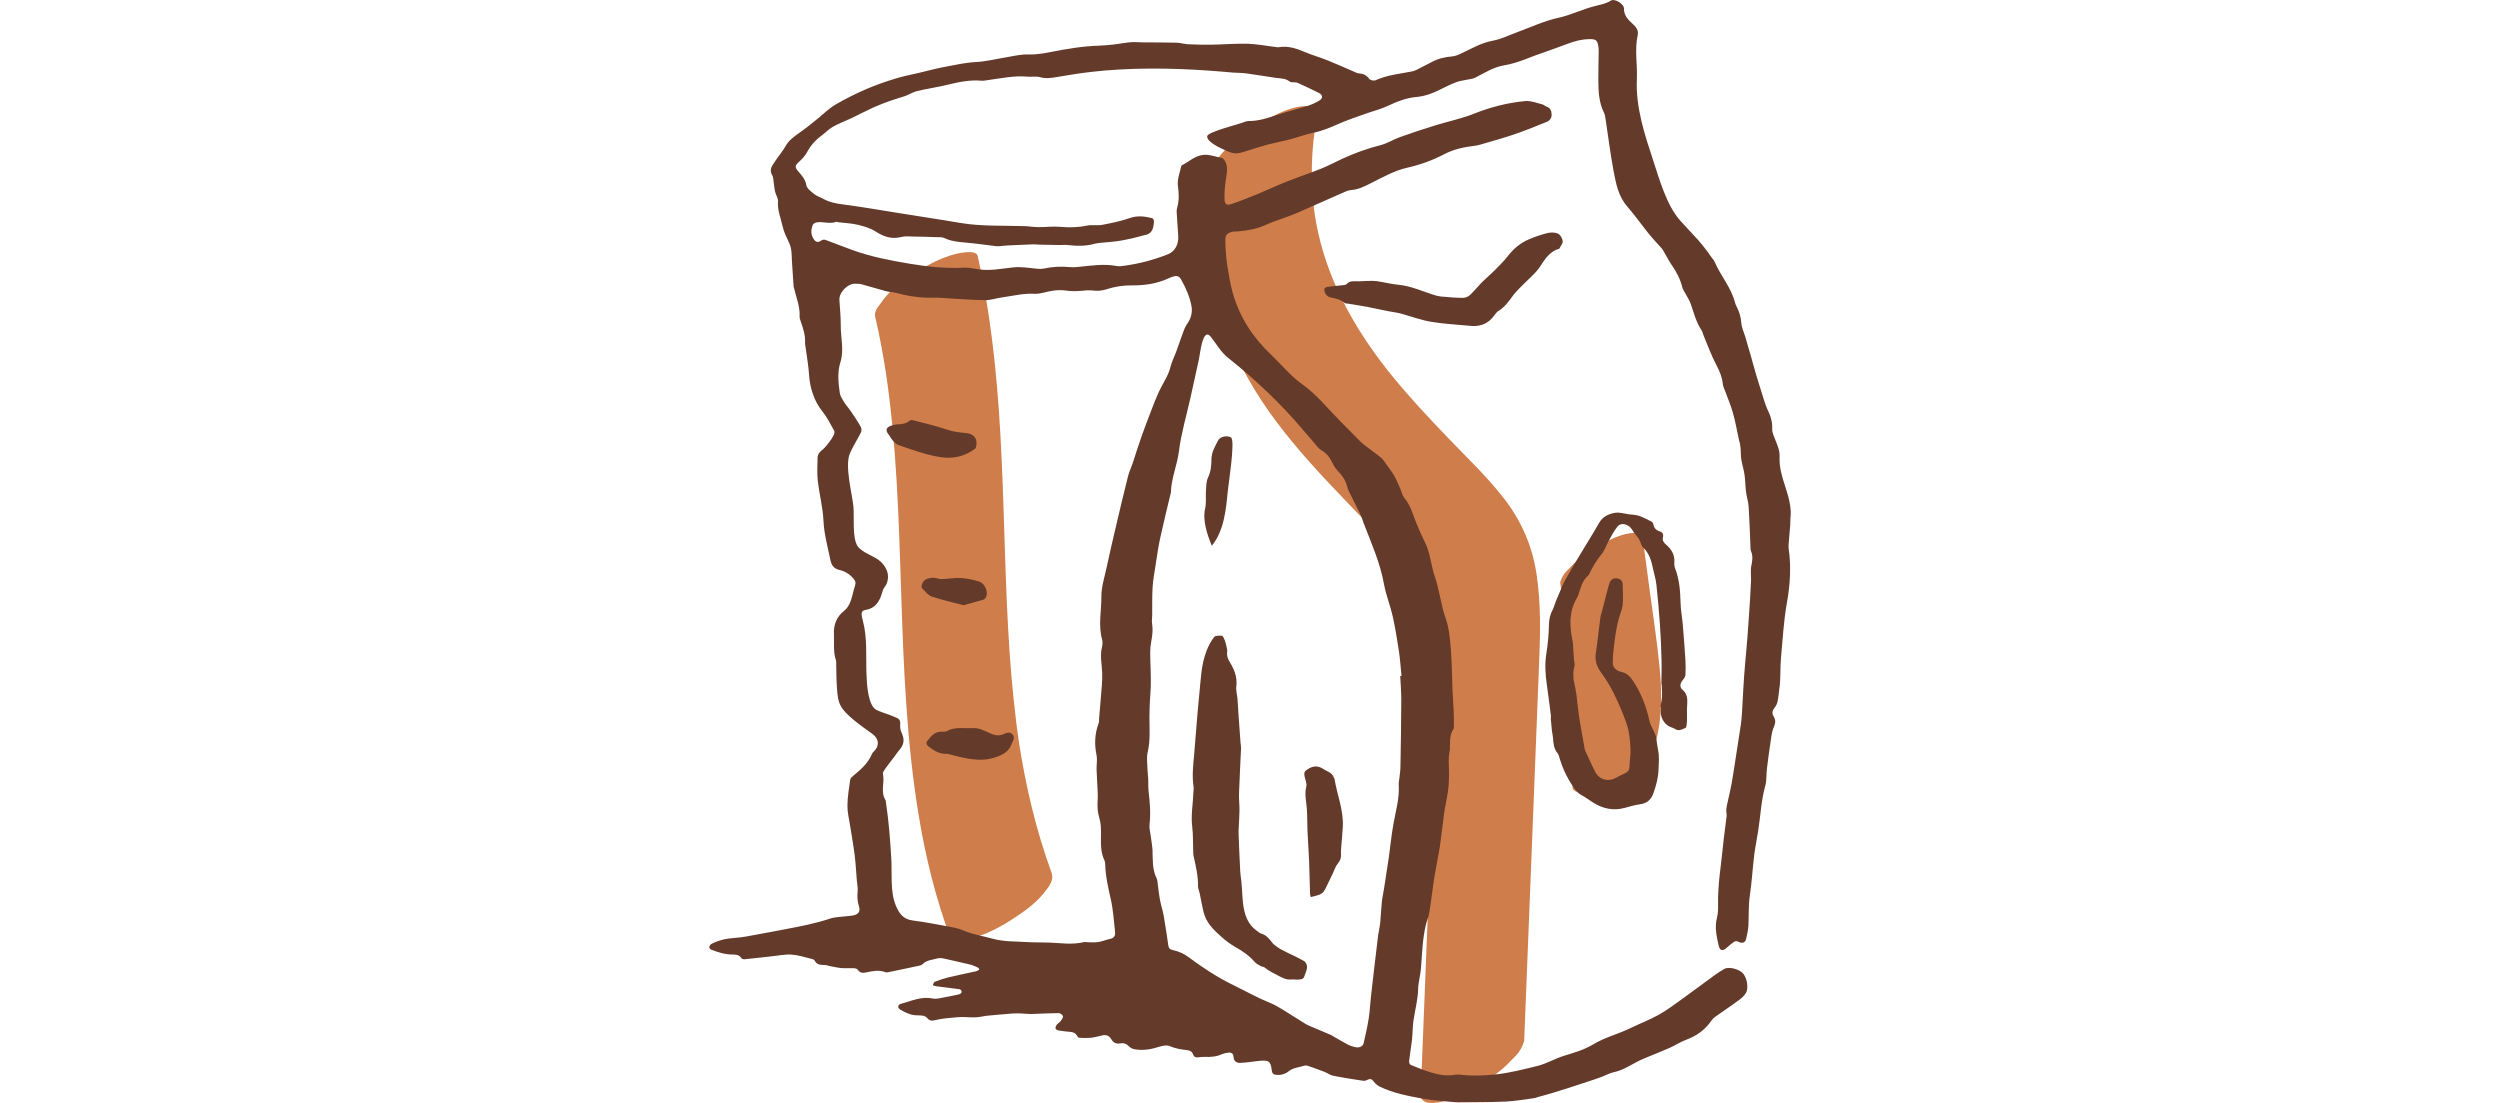
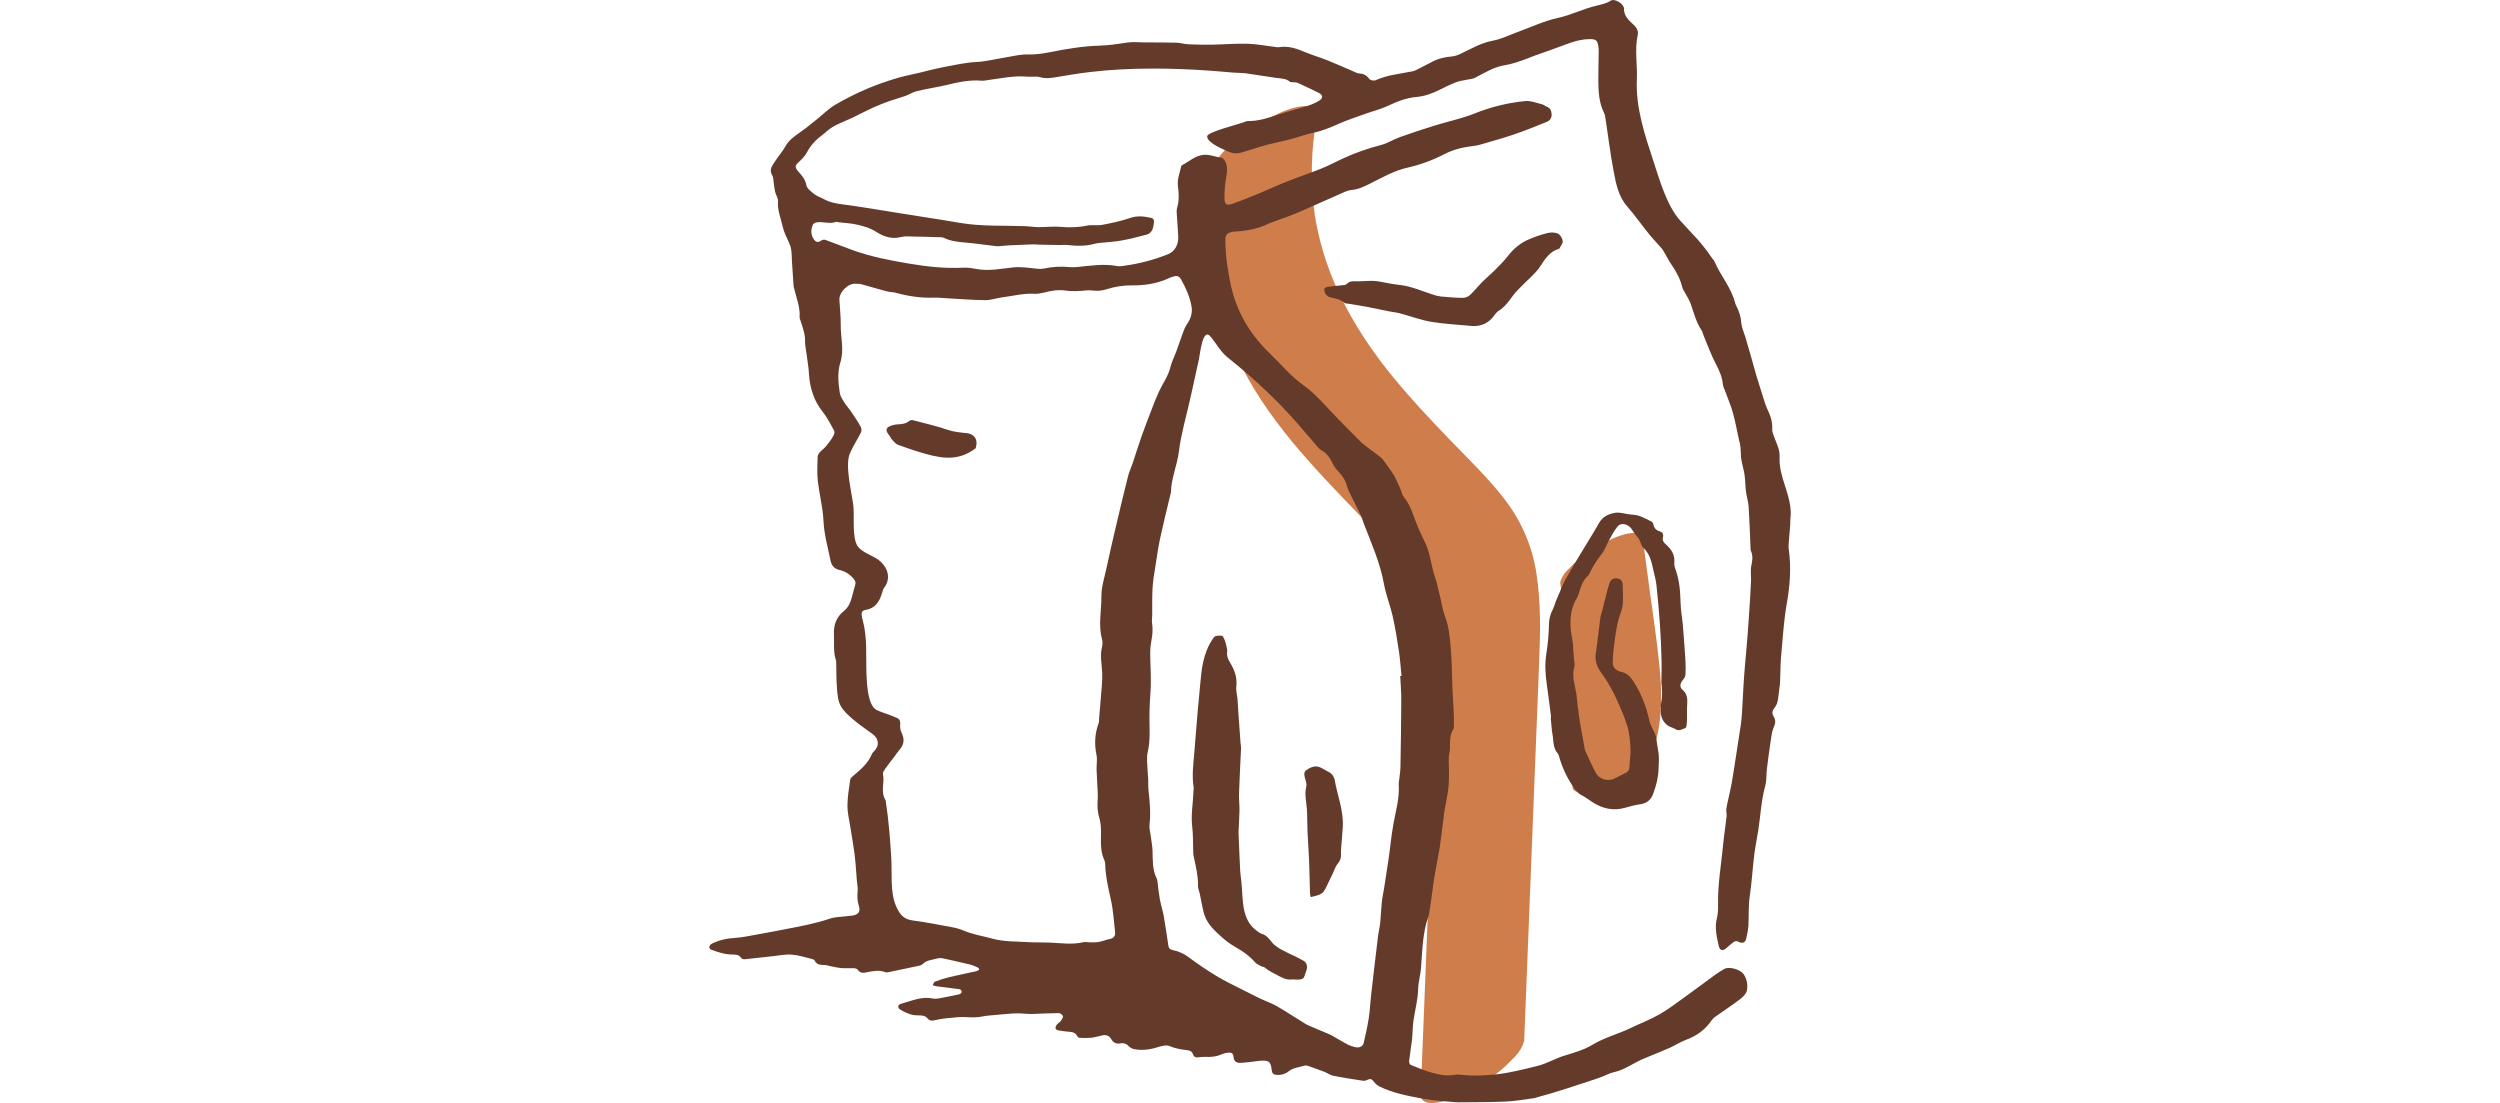
<svg xmlns="http://www.w3.org/2000/svg" id="Layer_1" version="1.1" viewBox="0 0 340 150">
  <defs>
    <style>
      .st0 {
        fill: #643a2b;
      }

      .st1 {
        fill: #cf7d4a;
      }
    </style>
  </defs>
-   <path class="st1" d="M119.113,43.437c.581,2.57,1.05,5.15,1.448,7.75l-.112-.724c1.499,9.983,1.785,20.088,2.111,30.163.326,10.207.734,20.435,2.427,30.53.918,5.506,2.264,10.952,4.191,16.193.265.337.683.51,1.111.449.632.092,1.264.02,1.866-.204,1.805-.449,3.732-1.428,5.282-2.427,1.601-1.03,3.304-2.182,4.497-3.681.612-.765,1.468-1.723,1.081-2.784-2.131-5.823-3.538-11.869-4.477-17.988l.112.724c-1.285-8.535-1.672-17.172-1.958-25.789-.286-8.678-.479-17.366-1.377-26.003-.52-4.986-1.254-9.963-2.356-14.857-.204-.908-2.702-.316-2.978-.255-1.805.449-3.732,1.428-5.282,2.427-1.601,1.04-3.304,2.182-4.497,3.691l-.806,1.111c-.408.53-.5,1.091-.286,1.672h0Z" />
  <path class="st1" d="M165.092,22.849c-1.876,9.667-.194,19.976,4.609,28.562,4.599,8.229,11.513,14.714,17.916,21.506,1.795,1.907,3.538,3.895,4.874,6.149,1.397,2.366,2.213,4.966,2.631,7.668l-.112-.724c.551,3.732.398,7.515.245,11.268l-.5,12.563-.979,24.871-.561,14.072c-.041,1.071.816,1.244,1.734,1.213,1.54-.051,3.447-.908,4.752-1.601,1.846-.969,3.681-2.101,5.201-3.549l1.193-1.213c.561-.571.969-1.285,1.193-2.06l1.02-25.758,1.02-25.88c.163-4.007.245-7.995-.377-11.971-.591-3.814-2.09-7.209-4.466-10.248-2.274-2.916-4.986-5.486-7.546-8.158-2.58-2.682-5.119-5.394-7.475-8.27-4.742-5.802-8.555-12.288-10.197-19.66-.214-.948-.387-1.907-.53-2.865l.112.724c-.683-4.599-.581-9.279.306-13.848.204-1.071-.999-1.244-1.734-1.213-1.54.051-3.447.908-4.752,1.601-1.846.969-3.681,2.101-5.201,3.549-.938.897-2.131,1.948-2.376,3.273h0Z" />
  <path class="st1" d="M212.183,79.188l1.499,11.125c.469,3.508,1.02,7.036.979,10.585,0,1.999-.265,3.987-.775,5.914-.235.857.867.989,1.387.979,1.234-.041,2.753-.724,3.804-1.275,1.479-.775,2.947-1.683,4.16-2.835.785-.744,1.611-1.54,1.907-2.61.938-3.426.897-6.995.54-10.503-.357-3.61-.918-7.209-1.397-10.799l-.846-6.312c.092-.367-.02-.622-.326-.744-.286-.255-.642-.337-1.05-.224-1.234.041-2.753.724-3.804,1.275-1.479.775-2.947,1.683-4.16,2.835l-.948.969c-.469.438-.795.999-.969,1.621h0Z" />
  <path class="st0" d="M133.094,131.642c-.316-.143-.622-.306-.948-.408s-.693-.163-1.04-.245c-.938-.214-1.876-.449-2.814-.642-.296-.061-.612-.061-.908.02-.653.194-1.377.204-1.907.755-.163.163-.459.214-.704.265-1.275.275-2.559.54-3.844.806-.163.031-.357.082-.5.031-.877-.347-1.744-.163-2.61.02-.459.102-.857.102-1.162-.357-.092-.133-.347-.204-.53-.214-.54-.02-1.081.031-1.621-.01s-1.061-.163-1.591-.265c-.235-.041-.459-.143-.693-.153-.571-.02-1.132.02-1.438-.622-.061-.122-.275-.184-.438-.224-.887-.214-1.774-.51-2.682-.571-.877-.061-1.774.133-2.672.224-1.244.133-2.488.286-3.732.408-.143.01-.377-.051-.449-.163-.286-.449-.714-.479-1.162-.479-1.03,0-1.999-.306-2.947-.673-.112-.041-.255-.224-.245-.326.031-.173.122-.326.265-.428,1.01-.53,2.08-.765,3.222-.836,1.02-.061,2.039-.286,3.059-.469,1.285-.224,2.57-.479,3.855-.724,2.009-.387,4.018-.755,5.976-1.417.673-.235,1.438-.235,2.162-.326.337-.041.683-.051,1.01-.112.775-.153,1.04-.561.795-1.315-.214-.653-.224-1.285-.163-1.958.051-.5-.071-1.01-.112-1.519-.092-1.152-.153-2.305-.296-3.447-.163-1.326-.408-2.641-.612-3.956-.143-.918-.377-1.835-.367-2.753.01-1.183.214-2.356.377-3.528.02-.184.235-.377.398-.51,1.02-.846,2.019-1.693,2.549-2.967.071-.153.184-.286.306-.398.734-.714.663-1.672-.184-2.305-.887-.663-1.815-1.275-2.651-1.988-.642-.551-1.326-1.142-1.713-1.866-.367-.663-.438-1.53-.5-2.315-.102-1.203-.082-2.407-.112-3.61.01-.071,0-.133-.01-.204-.428-1.193-.235-2.447-.296-3.671s.367-2.315,1.346-3.09c.693-.551.938-1.305,1.152-2.09.122-.459.214-.928.367-1.366.112-.326.092-.571-.122-.846-.5-.663-1.213-1.122-2.019-1.295-.734-.163-1.061-.653-1.193-1.295-.367-1.805-.877-3.569-.959-5.445-.082-1.785-.561-3.538-.765-5.323-.122-1.071-.051-2.162-.031-3.243.01-.5.377-.795.734-1.101s.622-.683.908-1.05c.214-.286.408-.581.561-.897.082-.173.122-.438.051-.581-.5-.887-.948-1.815-1.581-2.6-.581-.714-1.02-1.53-1.315-2.396-.296-.846-.469-1.734-.52-2.631-.071-1.142-.275-2.274-.428-3.416-.041-.337-.122-.673-.112-1.01.041-1.03-.306-1.968-.622-2.916-.051-.163-.133-.326-.122-.489.092-1.397-.469-2.661-.765-3.977-.02-.061-.041-.133-.051-.194-.082-1.132-.153-2.254-.224-3.385-.051-.836.01-1.683-.367-2.488-.357-.765-.744-1.54-.918-2.345-.235-1.101-.714-2.152-.612-3.334.041-.418-.286-.857-.387-1.295-.102-.398-.122-.826-.194-1.234-.061-.347-.031-.755-.204-1.03-.489-.785.031-1.336.387-1.897.438-.704,1.02-1.326,1.417-2.05.449-.816,1.152-1.305,1.876-1.815.816-.571,1.591-1.203,2.366-1.825.836-.663,1.591-1.448,2.498-1.988,1.377-.806,2.794-1.519,4.262-2.152,1.305-.551,2.651-1.03,4.007-1.438,1.02-.316,2.08-.51,3.11-.755,1.183-.286,2.366-.602,3.569-.826,1.397-.265,2.804-.581,4.211-.653s2.774-.428,4.16-.653c.979-.163,1.927-.408,2.957-.377.989.031,1.999-.122,2.978-.316,2.233-.449,4.477-.816,6.751-.887,1.295-.041,2.559-.235,3.834-.428.714-.102,1.448-.01,2.182-.01,1.479.01,2.947,0,4.426.041.54.02,1.071.194,1.611.214,1.081.051,2.172.071,3.263.051,1.591-.02,3.192-.173,4.782-.122,1.285.041,2.559.296,3.844.449.133.031.275.041.408.02,1.305-.224,2.468.204,3.63.693.979.408,2.009.704,2.998,1.101,1.224.489,2.437,1.04,3.651,1.56.184.082.377.194.571.204.612.031,1.081.235,1.458.765.133.184.632.275.846.173,1.601-.724,3.334-.877,5.027-1.213.214-.051.418-.133.612-.235.683-.337,1.366-.693,2.039-1.05.857-.459,1.764-.663,2.733-.744.418-.031.846-.214,1.234-.398,1.407-.663,2.733-1.458,4.313-1.744,1.132-.204,2.213-.755,3.304-1.152,1.856-.673,3.661-1.54,5.568-1.948,1.774-.387,3.365-1.213,5.109-1.632.683-.173,1.387-.286,2.039-.704.53-.357,1.815.438,1.805,1.071-.01.918.53,1.499,1.152,2.05.479.418.867.908.714,1.581-.438,1.988-.02,3.997-.112,5.996-.173,3.793,1.05,7.475,2.223,11.033.846,2.58,1.835,6.108,3.651,8.148.785.887,1.621,1.734,2.417,2.621.438.489.846,1.01,1.244,1.53.224.296.428.612.642.908.133.194.316.367.408.581.806,1.897,2.243,3.487,2.763,5.527.051.184.112.357.204.52.377.704.602,1.479.653,2.274.051.622.347,1.224.53,1.835.275.928.54,1.846.806,2.774.255.887.489,1.785.755,2.672.316,1.05.642,2.101.979,3.141.122.438.286.867.469,1.285.418.846.714,1.713.663,2.682-.02.296.082.602.184.887.224.632.52,1.244.704,1.886.102.398.143.795.112,1.203-.031,1.264.306,2.417.693,3.62.479,1.509,1.01,3.069.775,4.721-.031.214.01.438-.01.663-.061.857-.143,1.723-.214,2.58-.031.255-.031.51,0,.755.357,2.478.184,4.966-.255,7.403-.438,2.468-.561,4.946-.795,7.424-.133,1.417-.01,2.876-.235,4.303-.082.551-.112,1.111-.235,1.652-.071.306-.214.602-.418.846-.306.387-.367.765-.112,1.173.306.489.265.897.02,1.458-.306.693-.357,1.509-.479,2.284-.173,1.142-.326,2.284-.459,3.426-.092.755-.02,1.55-.224,2.274-.551,1.978-.632,4.018-.948,6.037-.173,1.122-.408,2.233-.551,3.365-.224,1.856-.326,3.722-.602,5.568-.194,1.336-.122,2.661-.184,3.987-.031.622-.173,1.244-.316,1.856-.122.54-.571.653-1.05.377-.184-.092-.387-.092-.571,0-.357.255-.704.53-1.03.836-.54.479-.918.398-1.081-.306-.275-1.234-.571-2.468-.235-3.763.153-.591.163-1.244.153-1.866-.051-2.712.428-5.374.683-8.046.122-1.315.337-2.621.479-3.926.031-.316-.082-.642-.041-.959.061-.5.194-.989.296-1.489.153-.704.326-1.407.449-2.121.194-1.081.347-2.172.52-3.263.245-1.54.489-3.08.714-4.63.082-.53.112-1.071.153-1.611.071-1.224.133-2.437.204-3.661.061-1.01.133-2.019.224-3.029.102-1.244.235-2.498.326-3.753.133-1.693.235-3.375.347-5.068.051-.846.092-1.693.133-2.539.01-.204-.02-.408-.02-.612.01-.418-.041-.857.041-1.254.153-.714.275-1.397-.041-2.09-.041-.092-.051-.194-.051-.296-.082-1.897-.133-3.783-.255-5.68-.041-.704-.275-1.397-.367-2.101-.092-.755-.082-1.519-.194-2.274-.102-.704-.326-1.387-.438-2.09-.082-.459-.051-.938-.092-1.417-.02-.286-.071-.561-.112-.846-.01-.082-.071-.153-.082-.235-.275-1.264-.5-2.549-.846-3.804-.286-1.04-.724-2.029-1.091-3.049-.102-.286-.255-.561-.286-.857-.092-.989-.469-1.846-.928-2.723-.663-1.254-1.142-2.61-1.693-3.916-.102-.235-.133-.51-.275-.714-.734-1.091-1.04-2.345-1.468-3.569-.214-.612-.602-1.162-.908-1.744-.092-.143-.163-.296-.224-.449-.265-1.142-.795-2.162-1.458-3.12-.398-.571-.704-1.193-1.061-1.795-.092-.163-.194-.326-.306-.469-.561-.642-1.152-1.244-1.693-1.907-1.01-1.254-1.937-2.57-2.988-3.783-1.224-1.397-1.53-3.11-1.856-4.803-.438-2.315-.724-4.66-1.081-6.995-.051-.337-.092-.693-.245-.989-.683-1.387-.744-2.886-.755-4.375-.01-1.305.041-2.61.051-3.916.01-.224-.01-.438-.041-.663-.143-.908-.347-1.04-1.254-1.02-1.04.01-2.009.275-2.967.642-1.519.581-3.059,1.101-4.589,1.652-.347.122-.693.286-1.04.408-.969.357-1.927.693-2.967.857-1.438.235-2.682,1.04-3.967,1.693-.316.163-.714.173-1.071.255-.51.112-1.04.173-1.519.357-.744.286-1.458.642-2.172.999-1.01.51-2.05.897-3.192.999-1.387.122-2.651.622-3.906,1.213-.938.449-1.978.693-2.967,1.05-1.254.449-2.539.867-3.753,1.407-1.101.489-2.203.959-3.396,1.193-1.061.214-2.08.612-3.131.887-.999.265-2.009.449-3.008.704-.867.224-1.713.51-2.57.775-1.581.489-1.876.653-3.161.071-.571-.255-2.692-1.152-2.57-1.978.082-.561,4.16-1.591,4.772-1.815.275-.102.551-.235.826-.235,1.387.01,2.672-.408,3.956-.846,1.346-.459,2.743-.785,4.099-1.213.53-.173,1.05-.408,1.53-.683.591-.347.581-.785-.02-1.091-.948-.479-1.917-.928-2.886-1.366-.163-.071-.367-.051-.551-.071-.163-.02-.377.01-.489-.082-.54-.449-1.193-.428-1.825-.51-1.356-.184-2.702-.428-4.058-.612-.602-.082-1.213-.071-1.825-.112-.418-.031-.836-.082-1.254-.112-.653-.051-1.315-.112-1.968-.153-5.241-.377-10.982-.438-16.213.184-1.499.173-2.988.418-4.477.673-.795.133-1.54.265-2.356.031-.53-.153-1.152-.02-1.723-.071-1.805-.163-3.549.224-5.313.459-.306.041-.612.112-.908.092-1.621-.143-3.171.194-4.731.571-1.346.326-2.733.52-4.079.846-.551.133-1.04.469-1.581.663-.683.245-1.387.418-2.07.663-.765.275-1.53.561-2.264.897-.999.459-1.978.969-2.967,1.448-.846.398-1.734.724-2.549,1.183-.561.316-1.02.826-1.55,1.213-.826.602-1.509,1.377-1.978,2.284-.265.489-.693.918-1.111,1.305-.53.489-.53.724-.071,1.244.479.551.969,1.071,1.111,1.886.082.469.673.887,1.101,1.234.347.275.816.408,1.213.632.846.479,1.764.642,2.723.765,2.284.296,4.548.683,6.812,1.05,3.029.5,6.067.938,9.086,1.458,2.886.489,5.823.337,8.759.438.622.02,1.254.133,1.876.133.979.01,1.968-.122,2.937-.041,1.234.112,2.427.092,3.64-.163.673-.143,1.397.02,2.08-.102,1.285-.245,2.57-.51,3.804-.938,1.03-.357,1.999-.214,2.988.02.122.031.275.296.265.438-.031.408-.082.826-.255,1.193-.143.275-.377.489-.673.591-1.162.316-2.325.612-3.508.826-.979.173-1.988.224-2.978.326-.224.02-.438.061-.653.112-1.213.347-2.447.316-3.681.173-.347-.041-.714,0-1.071,0-.928-.01-1.856-.031-2.784-.051-.286-.01-.571-.051-.867-.041-1.111.041-2.233.082-3.345.143-.387.02-.775.071-1.162.102-.163.02-.337.02-.5,0-1.397-.163-2.784-.367-4.181-.489-1.01-.082-1.988-.194-2.916-.632-.286-.133-.653-.092-.979-.102-1.061-.041-2.121-.071-3.182-.082-.551-.01-1.132-.082-1.652.061-1.315.337-2.396-.051-3.498-.765-.704-.449-1.57-.693-2.396-.897-.867-.204-1.774-.245-2.661-.347-.102-.01-.214-.082-.296-.051-.897.347-1.805-.102-2.702.082-.173.031-.398.173-.459.316-.286.673-.296,1.356.143,1.988.296.418.602.438,1.02.143.153-.102.347-.133.53-.082,1.234.449,2.458.938,3.691,1.387,2.498.908,5.109,1.407,7.709,1.846,2.437.408,4.905.683,7.393.551.622-.031,1.254.082,1.866.194,1.652.296,3.294-.071,4.915-.235,1.111-.112,2.152.082,3.232.184.296.041.602.031.908-.02,1.142-.255,2.325-.316,3.498-.204.357.031.714.031,1.071-.01,1.785-.173,3.569-.479,5.374-.133.326.061.683.01,1.01-.041,2.05-.275,4.058-.806,5.976-1.581.887-.357,1.438-1.315,1.356-2.468-.082-1.101-.153-2.192-.214-3.294-.01-.204.02-.408.082-.602.275-.959.224-1.917.092-2.876-.122-.938.255-1.795.438-2.682.02-.071.061-.122.112-.163.979-.489,1.774-1.326,2.988-1.417.857-.071,1.581.296,2.376.398.214.031.449.347.561.591.408.877.112,1.764,0,2.651-.102.765-.153,1.54-.143,2.325.02.785.275.959,1.02.704,1.203-.408,2.376-.877,3.559-1.366,1.285-.53,2.549-1.132,3.844-1.642,1.56-.622,3.151-1.152,4.711-1.774.959-.387,1.876-.877,2.814-1.315,1.734-.806,3.528-1.448,5.374-1.917.877-.235,1.662-.755,2.529-1.061,1.56-.561,3.141-1.081,4.721-1.57,1.795-.561,3.661-.938,5.404-1.632,2.223-.897,4.558-1.479,6.944-1.703.755-.071,1.54.265,2.305.449.204.051.377.224.591.306.489.184.653.551.673,1.04.041.459-.245.887-.673,1.04-1.479.591-2.957,1.203-4.466,1.713s-3.049.928-4.568,1.377c-.306.092-.632.153-.948.184-1.346.163-2.631.449-3.855,1.071-1.611.846-3.324,1.479-5.099,1.876-1.785.398-3.375,1.315-5.007,2.131-.836.418-1.662.846-2.631.908-.275.031-.54.102-.785.214-2.172.948-4.334,1.927-6.516,2.876-.663.286-1.356.52-2.029.775-.765.286-1.54.53-2.274.867-1.203.551-2.478.785-3.783.897-.286.02-.581,0-.857.071-.724.184-.928.52-.877,1.264.02.316,0,.642.031.969.061.775.102,1.55.224,2.315.204,1.254.398,2.519.744,3.732.959,3.355,2.702,6.027,5.19,8.392,1.377,1.315,2.733,2.978,4.293,4.069,1.866,1.315,3.467,3.304,5.088,4.946l2.957,2.988c.245.245,2.733,2.019,2.733,2.131.194.143.326.377.469.581.408.581.857,1.132,1.213,1.744.347.591.591,1.234.877,1.866.163.367.224.806.469,1.101.52.622.857,1.315,1.142,2.07.489,1.377,1.061,2.723,1.703,4.028.663,1.326.795,2.763,1.183,4.15.122.428.286.836.398,1.254.194.734.357,1.479.53,2.223.204.836.337,1.703.642,2.508.54,1.458.663,2.988.785,4.507.143,1.856.143,3.722.224,5.588.041.979.122,1.968.163,2.947.031.683.02,1.356.02,2.039,0,.071-.01.133-.051.194-.591.857-.459,1.835-.489,2.794-.01.214-.092.428-.112.642-.031.316-.051.632-.051.948,0,.265.01.54.02.806.01.54.031,1.081.01,1.621-.01.561-.061,1.111-.133,1.672-.133.867-.316,1.734-.469,2.59-.061.347-.092.704-.133,1.05-.173,1.315-.337,2.621-.51,3.936-.02.153-.051.296-.082.449-.214,1.183-.438,2.356-.642,3.538-.112.663-.194,1.346-.286,2.009-.143,1.01-.265,2.019-.438,3.018-.092.51-.316.999-.438,1.509-.469,1.948-.52,3.946-.673,5.935-.071.959-.367,1.907-.387,2.865-.041,1.468-.438,2.876-.642,4.313-.122.857-.102,1.723-.194,2.58-.112.979-.286,1.948-.398,2.927-.02.153.102.428.224.479.928.377,1.846.765,2.804,1.04,1.02.296,2.07.51,3.161.306.306-.051.612-.051.918,0,1.56.184,3.11.112,4.67-.051,1.937-.204,3.793-.693,5.68-1.152,1.275-.316,2.366-.999,3.6-1.377,1.336-.408,2.733-.806,3.916-1.519,1.642-.999,3.477-1.438,5.17-2.264,1.275-.622,2.621-1.122,3.855-1.825,1.193-.673,2.294-1.519,3.406-2.315,1.356-.969,2.682-1.978,4.028-2.957.469-.347.948-.653,1.448-.938.673-.377,2.182.082,2.621.714.428.642.591,1.438.449,2.192-.071.428-.5.877-.877,1.173-1.132.857-2.325,1.632-3.477,2.458-.194.143-.357.316-.489.51-.857,1.244-2.019,2.07-3.426,2.59-.755.286-1.448.734-2.182,1.071-.908.408-1.846.765-2.763,1.152-.602.255-1.224.489-1.795.806-.999.53-1.958,1.132-3.09,1.377-.571.122-1.101.428-1.662.642s-1.142.398-1.723.591c-.948.316-1.897.622-2.835.928-.775.245-1.54.489-2.325.724-.612.184-1.234.347-1.856.52-.112.041-.224.082-.337.112-1.326.173-2.641.418-3.967.479-2.152.102-4.303.071-6.445.102-.122,0-.235,0-.357-.01-1.468-.143-2.947-.204-4.395-.469-2.029-.377-4.079-.744-5.955-1.662-.316-.163-.591-.398-.795-.673-.245-.326-.469-.449-.857-.245-.173.102-.377.143-.581.133-1.377-.214-2.743-.418-4.109-.693-.398-.082-.755-.367-1.152-.52-.744-.286-1.489-.551-2.243-.816-.163-.061-.337-.071-.5-.031-.714.245-1.499.255-2.131.765-.479.387-1.111.561-1.723.479-.316-.031-.51-.163-.561-.489-.01-.051-.02-.102-.02-.153-.143-1.244-.428-1.407-1.958-1.224-.785.102-1.57.214-2.356.245-.51.02-.857-.265-.887-.846-.01-.398-.275-.581-.642-.551-.326.02-.642.092-.938.214-.734.347-1.499.398-2.284.367-.286-.01-.581.01-.857.051-.367.061-.642-.01-.775-.387s-.398-.53-.765-.571c-.836-.102-1.662-.224-2.458-.571-.377-.163-.948-.031-1.387.102-1.101.357-2.213.54-3.355.337-.275-.051-.53-.173-.734-.367-.337-.357-.704-.52-1.183-.428-.551.112-.969-.092-1.244-.571-.265-.459-.663-.622-1.162-.53-.53.102-1.05.275-1.591.337-.54.041-1.071.041-1.611,0-.102,0-.235-.143-.286-.255-.204-.398-.551-.52-.959-.551-.51-.041-1.02-.102-1.519-.184-.449-.071-.581-.326-.337-.714.143-.235.428-.377.602-.591.143-.194.337-.479.286-.653s-.377-.418-.581-.408c-1.234.01-2.458.082-3.691.122-.459.01-.908-.051-1.366-.071-.387-.02-.775-.02-1.162,0-1.101.082-2.192.184-3.294.286-.286.02-.571.061-.857.122-.683.143-1.356.143-2.06.092-.969-.071-1.958.071-2.937.163-.561.051-1.101.184-1.652.286-.316.082-.653-.041-.846-.316-.163-.184-.387-.296-.622-.337-.5-.071-1.03,0-1.509-.133-.561-.163-1.101-.408-1.591-.724-.347-.224-.286-.642.112-.744,1.428-.377,2.814-1.071,4.364-.724.265.041.54.031.806-.02.816-.143,1.621-.316,2.437-.479.163-.02.326-.071.479-.143.102-.061.214-.214.204-.296-.02-.122-.143-.306-.245-.326-1.071-.153-2.141-.265-3.212-.408-.163-.031-.326-.082-.489-.143.092-.163.153-.418.286-.469.591-.235,1.203-.438,1.825-.591,1.264-.306,2.549-.561,3.824-.846.143-.031.255-.133.387-.204l-.071-.235ZM116.493,38.603c-1.111-.194-2.407,1.152-2.335,2.192.071,1.152.194,2.305.184,3.457-.02,1.672.489,3.324-.051,5.027-.418,1.336-.286,2.763-.082,4.15.061.438.347.867.591,1.264.296.469.683.877.989,1.346.459.673.908,1.346,1.295,2.06.102.235.102.489,0,.724-.479.948-1.061,1.846-1.489,2.814-.755,1.703.316,5.547.479,7.342.112,1.326-.184,4.13.54,5.262.642.989,2.315,1.326,3.202,2.182.418.398.785.969.897,1.519.153.693-.01,1.417-.459,1.978-.173.214-.224.53-.316.795-.347,1.132-.928,2.039-2.213,2.233-.438.071-.581.306-.54.693.031.235.071.469.143.693.673,2.498.408,4.966.52,7.505.051,1.203.184,4.16,1.387,4.731.54.255,1.122.428,1.693.642.367.143.724.275,1.081.438.387.194.459.51.418.938-.031.337.02.683.163.999.469.979.387,1.693-.347,2.498-.235.265-.418.571-.632.857-.387.51-.795.999-1.162,1.53-.163.235-.418.561-.367.785.255,1.183-.367,2.447.357,3.579.031.082.041.163.041.245.387,2.529.581,5.078.734,7.638.122,2.019-.173,4.528.612,6.424.438,1.05.979,1.876,2.274,2.039,1.835.235,3.651.602,5.466.938.53.102,1.061.255,1.56.469,1.234.52,2.57.714,3.844,1.071,1.519.428,3.192.367,4.793.469.959.061,1.927.02,2.896.061,1.581.061,3.171.326,4.752-.061.173-.041.367.02.561.02.469,0,.948.041,1.407-.031.53-.082,1.04-.316,1.57-.418s.765-.428.704-.938c-.173-1.499-.255-3.018-.591-4.487-.357-1.581-.714-3.141-.755-4.762,0-.153-.031-.306-.082-.449-.561-1.142-.51-2.366-.489-3.589.01-.744-.01-1.519-.224-2.213-.245-.806-.286-1.591-.235-2.407.02-.286.031-.571.02-.857-.051-1.101-.122-2.203-.163-3.294-.02-.673.122-1.377-.01-2.029-.306-1.479-.235-2.896.286-4.303.082-.214.051-.469.071-.704.082-.928.163-1.856.235-2.784.082-1.111.224-2.233.184-3.345-.051-1.193-.326-2.376-.02-3.589.082-.337.082-.683,0-1.01-.54-1.927-.071-3.885-.092-5.823-.01-1.275.418-2.57.693-3.844.387-1.805.795-3.61,1.224-5.404.551-2.366,1.111-4.721,1.703-7.077.143-.591.418-1.152.612-1.723.408-1.224.785-2.458,1.213-3.671s.897-2.417,1.356-3.62c.326-.857.663-1.713,1.04-2.539.51-1.111,1.254-2.09,1.55-3.314.184-.755.551-1.448.816-2.182.326-.897.632-1.815.969-2.712.112-.337.265-.642.459-.938.551-.755.785-1.611.612-2.498-.245-1.275-.765-2.458-1.407-3.589-.235-.408-.54-.551-.969-.418-.235.061-.459.133-.673.235-1.601.755-3.304,1.01-5.048.989-1.132-.01-2.264.153-3.355.5-.398.133-.816.214-1.244.235-.53.02-1.081-.112-1.611-.051-.969.102-1.917.163-2.886.01-.551-.071-1.111-.051-1.662.031-.836.112-1.683.469-2.498.418-1.509-.082-2.937.296-4.385.489-.775.102-1.54.387-2.305.377-1.683-.01-3.375-.163-5.058-.245-.663-.041-1.326-.112-1.988-.092-1.795.061-3.528-.224-5.252-.693-.214-.061-.438-.051-.653-.082-.194-.031-.398-.071-.591-.122-1.132-.316-2.264-.642-3.406-.959-.235-.02-.398-.041-.551-.031ZM190.432,91.934l.173-.01c-.112-1.111-.184-2.223-.347-3.324-.245-1.611-.5-3.222-.857-4.813-.326-1.448-.897-2.825-1.173-4.313-.51-2.876-1.703-5.557-2.753-8.27-.143-.377-.245-.775-.418-1.142-.52-1.081-1.071-2.152-1.601-3.232-.102-.214-.194-.438-.245-.663-.194-.806-.632-1.448-1.193-2.039-.316-.326-.581-.704-.775-1.111-.357-.734-.775-1.346-1.519-1.774-.459-.265-.785-.785-1.152-1.203-.428-.479-.846-.959-1.264-1.458-2.988-3.579-6.649-7.036-10.32-9.942-.928-.734-1.55-1.866-2.315-2.825-1.111-1.407-1.448,2.254-1.621,3.059l-1.162,5.272c-.53,2.386-1.264,4.833-1.56,7.26-.214,1.754-1.081,3.824-1.081,5.547-.51,2.111-1.03,4.222-1.489,6.343-.265,1.244-.438,2.508-.632,3.763-.153.959-.326,1.907-.377,2.876-.071,1.244-.041,2.508-.051,3.753,0,.357-.082.724-.02,1.071.133.816.061,1.611-.102,2.427-.102.52-.153,1.04-.153,1.57,0,.877.051,1.754.071,2.631.01.673.031,1.346.01,2.029-.02.591-.082,1.183-.112,1.774-.031.744-.071,1.479-.071,2.223-.01,1.621.153,3.243-.235,4.864-.184.785-.041,1.642-.02,2.468.01.408.071.806.092,1.213.02.52-.02,1.05.041,1.57.173,1.54.316,3.069.133,4.619-.051.459.082.938.143,1.407.092.704.235,1.407.265,2.111.051,1.264-.051,2.549.54,3.742.163.326.153.724.204,1.091.092.622.143,1.244.265,1.866.153.765.398,1.509.53,2.274.235,1.336.418,2.672.622,4.007.051.347.255.5.612.571.816.173,1.581.52,2.233,1.03,1.224.918,2.488,1.764,3.793,2.549,1.071.653,2.213,1.183,3.334,1.754.857.438,1.723.877,2.59,1.295.714.337,1.479.591,2.162.979,1.336.775,2.621,1.632,3.936,2.437.194.112.387.204.591.286.959.408,1.927.816,2.886,1.224.041.02.092.051.133.082.704.398,1.387.826,2.111,1.203.337.173.693.286,1.061.367.54.112,1.02-.122,1.111-.551.255-1.122.52-2.254.693-3.385.163-1.02.194-2.06.316-3.09.316-2.753.632-5.496.969-8.239.071-.551.224-1.101.275-1.652.092-.928.122-1.856.214-2.774.071-.673.224-1.336.326-2.009.214-1.377.428-2.743.632-4.12.102-.673.163-1.346.255-2.019.112-.857.224-1.713.377-2.559.306-1.754.836-3.467.714-5.272-.02-.286.051-.571.082-.857.051-.551.153-1.101.153-1.662.051-2.988.102-5.965.112-8.953.01-1.132-.092-2.233-.143-3.345Z" />
  <path class="st0" d="M225.816,96.135c.071-.449.184-.887.214-1.336.031-.52-.01-1.04-.031-1.56,0-.102-.051-.204-.051-.296.01-1.05.051-2.111.02-3.161-.041-1.611-.102-3.212-.214-4.813-.122-1.815-.286-3.62-.479-5.425-.082-.755-.316-1.479-.469-2.223-.214-1.05-.5-2.06-1.326-2.845-.245-.224-.316-.632-.469-.948-.082-.163-.173-.326-.286-.469-.235-.316-.51-.602-.704-.938-.489-.857-1.54-1.152-2.06-.489-.479.602-.836,1.305-1.213,1.988-.316.561-.5,1.213-.897,1.693-.673.826-1.244,1.744-1.693,2.702-.041.092-.092.184-.163.255-.775.653-.999,1.591-1.295,2.488-.051.194-.133.387-.235.561-1.132,1.886-1.01,3.885-.581,5.925.071.357.051.734.082,1.101.041.51.071,1.01.112,1.519.02.255.122.53.051.755-.459,1.468.204,2.845.316,4.262.041.54.112,1.071.184,1.611.082.622.163,1.244.265,1.856.184,1.071.387,2.131.571,3.192.01.173.051.337.102.5.459.999.897,2.009,1.417,2.988.551,1.04,1.774,1.336,2.784.755.398-.224.816-.418,1.234-.612s.602-.469.612-.948c.01-.816.184-1.632.133-2.437-.061-1.05-.143-2.141-.459-3.141-.479-1.489-1.132-2.937-1.815-4.354-.479-.969-1.04-1.897-1.683-2.763-.612-.826-.918-1.662-.755-2.702.235-1.57.387-3.161.602-4.742.051-.387.184-.755.286-1.132.235-.918.459-1.835.704-2.753.082-.326.184-.653.296-.969.173-.449.591-.653,1.061-.561.5.102.704.408.704.908,0,.897.092,1.795,0,2.682-.061.642-.367,1.254-.54,1.897-.122.449-.224.908-.306,1.366-.112.632-.214,1.264-.286,1.897-.102.938-.245,1.886-.214,2.825.02.581.54.999,1.111,1.122.734.153,1.224.602,1.601,1.173,1.132,1.683,1.846,3.549,2.274,5.527.112.51.418.979.632,1.468.112.204.194.428.255.653.112.612.163,1.234.286,1.846.184.877.092,1.744.061,2.631-.041,1.122-.326,2.162-.693,3.202-.306.887-.877,1.397-1.835,1.519-.704.092-1.397.306-2.08.489-1.56.428-2.988.102-4.324-.744-.51-.326-.999-.704-1.54-.989s-.846-.693-1.162-1.173c-.857-1.264-1.499-2.661-1.907-4.14-.031-.133-.092-.255-.173-.367-.54-.622-.591-1.377-.642-2.152-.02-.306-.112-.602-.143-.897-.061-.551-.112-1.111-.153-1.662-.01-.122.031-.235.02-.357-.184-1.428-.357-2.855-.561-4.283s-.296-2.814-.061-4.242c.204-1.285.326-2.58.347-3.885.02-.724.143-1.366.479-1.999.194-.367.296-.785.449-1.183.173-.418.357-.836.53-1.254.255-.571.469-1.162.775-1.713.622-1.111,1.275-2.192,1.927-3.283.887-1.479,1.815-2.947,2.672-4.446.5-.877,1.326-1.234,2.203-1.366.591-.092,1.224.122,1.835.204.449.061.928.061,1.356.204.602.204,1.173.51,1.734.795.133.082.214.214.245.367.082.51.387.816.867.959.398.122.53.398.438.785-.112.459.092.734.438,1.03.693.602,1.173,1.346,1.111,2.345-.031.306.01.612.112.897.581,1.519.693,3.1.734,4.701.02.969.214,1.927.296,2.886.133,1.581.255,3.171.357,4.762.041.693.051,1.387.01,2.08-.01.245-.173.51-.337.704-.387.438-.51.969-.071,1.346.897.765.622,1.713.612,2.641-.01.54.031,1.071,0,1.611-.02.337-.041.887-.204.948-.418.153-.867.489-1.387.153-.326-.214-.775-.275-1.081-.52-.693-.561-.969-1.326-.877-2.213.01-.102.01-.204.02-.306l-.082.02Z" />
  <path class="st0" d="M200.201,44.334c-1.907-.184-3.763-.265-5.578-.571-1.428-.245-2.804-.765-4.211-1.142-.5-.133-1.03-.184-1.54-.286-.948-.194-1.886-.398-2.845-.581-.897-.173-1.805-.306-2.712-.459-.153-.02-.337-.01-.438-.092-.571-.469-1.244-.632-1.948-.755-.235-.041-.5-.255-.642-.459-.143-.214-.204-.489-.163-.744.031-.133.377-.235.591-.255.704-.092,1.407-.143,2.111-.224.133-.01.255-.071.357-.163.337-.387.765-.357,1.213-.347.571.02,1.142-.041,1.713-.051.398-.02.806-.01,1.203.041.948.143,1.886.387,2.845.479,1.632.153,3.11.816,4.64,1.315.377.143.775.235,1.173.286.979.092,1.958.173,2.937.184.367,0,.714-.133.989-.367.612-.561,1.122-1.224,1.713-1.815.561-.561,1.183-1.071,1.744-1.642s1.152-1.142,1.652-1.785c.795-1.03,1.744-1.866,2.947-2.356.806-.347,1.642-.632,2.488-.846.459-.112,1.02-.112,1.438.071.316.143.602.632.653,1.01.041.316-.286.673-.449,1.02-.01.02-.051.041-.082.051-1.315.367-1.897,1.448-2.61,2.488-.653.948-1.601,1.693-2.407,2.529-.408.428-.857.836-1.203,1.315-.571.785-1.122,1.57-1.978,2.101-.235.143-.428.398-.591.622-.755,1.071-1.805,1.499-3.008,1.428Z" />
  <path class="st0" d="M129.606,62.22c-1.152.112-2.356-.112-3.742-.5-1.254-.347-2.488-.775-3.712-1.213-.286-.102-.53-.367-.744-.612-.245-.275-.398-.622-.632-.908-.296-.377-.286-.765.143-.979.367-.173.755-.275,1.162-.296.571-.02,1.111-.082,1.581-.459.133-.102.306-.143.469-.112,1.581.418,3.182.775,4.721,1.305.887.306,1.764.367,2.672.469,1.02.122,1.479.887,1.213,1.866-.02.082-.041.184-.102.224-1.02.755-1.999,1.111-3.029,1.213Z" />
-   <path class="st0" d="M128.301,99.511c.071-.01.286.02.438-.061,1.152-.673,2.437-.347,3.64-.428.755-.051,1.57.387,2.305.714.591.265,1.122.387,1.754.122.408-.173.897-.408,1.275.031s.02.846-.133,1.275c-.367,1.05-1.173,1.479-2.162,1.815-1.02.347-1.988.408-3.08.286-1.01-.112-1.958-.347-2.916-.602-.245-.061-.5-.153-.744-.143-.938.041-1.642-.449-2.356-.959-.296-.214-.418-.52-.214-.785.53-.693,1.081-1.377,2.192-1.264Z" />
-   <path class="st0" d="M131.044,82.308c-1.428-.377-2.886-.693-4.283-1.162-.52-.173-.928-.704-1.346-1.122-.275-.275.122-1.101.602-1.275.5-.184.999-.255,1.54-.061.306.112.683.051,1.03.041.693-.031,1.387-.173,2.06-.122.846.061,1.672.224,2.478.469.826.255,1.305,1.407.979,2.09-.071.143-.184.326-.316.367-.887.275-1.795.51-2.743.775Z" />
  <path class="st0" d="M175.718,133.202c-.724.092-1.285-.184-1.927-.54-.602-.337-1.234-.591-1.764-1.061-.143-.122-.387-.112-.561-.214-.286-.163-.612-.316-.816-.551-.775-.897-1.734-1.53-2.753-2.111-.632-.367-1.213-.795-1.754-1.295-.928-.816-1.846-1.672-2.294-2.865-.224-.591-.306-1.244-.449-1.866-.092-.387-.153-.795-.235-1.183-.071-.326-.245-.653-.235-.979.031-1.428-.316-2.794-.612-4.171-.031-.173-.041-.337-.041-.51-.041-1.162,0-2.345-.143-3.498-.184-1.57.122-3.11.173-4.67.01-.224.051-.449.02-.663-.235-1.499-.051-2.978.082-4.466.235-2.641.398-5.282.673-7.913.224-2.06.235-4.171,1.01-6.139.245-.663.591-1.285,1.02-1.856.173-.224.714-.224,1.071-.184.153.02.286.387.387.622.092.235.163.479.204.724.061.275.163.571.122.836-.082.551.102.989.377,1.438.612.999,1.01,2.039.867,3.263-.071.571.112,1.162.163,1.744.051.561.061,1.111.102,1.672.102,1.417.204,2.845.306,4.262.02.235.082.469.071.704-.092,2.05-.204,4.099-.275,6.149-.031.775.071,1.55.061,2.335-.01.918-.082,1.835-.122,2.743-.01.326.01.642.02.969.061,1.519.122,3.049.204,4.568.02.459.102.908.153,1.366.255,2.529-.041,5.211,2.131,6.751.194.133.387.306.602.367.693.194,1.071.734,1.489,1.254.184.224.438.398.683.571.194.143.387.265.602.377.357.184.714.367,1.071.54.224.112.459.204.693.316.326.163.653.337.969.51.163.092.347.163.459.306.52.673.041,1.305-.133,1.927-.122.459-.602.428-.989.449-.245,0-.469-.01-.683-.031Z" />
  <path class="st0" d="M178.257,122.006c-.041-.143-.071-.286-.092-.438-.051-1.458-.071-2.916-.122-4.375-.051-1.387-.163-2.774-.224-4.16-.041-.999-.02-1.999-.082-2.988-.071-1.02-.347-2.029-.082-3.08.102-.408-.133-.897-.224-1.346-.122-.632,0-.755.54-1.081.734-.428,1.336-.398,2.06.082.5.326,1.132.449,1.356,1.101.031.082.102.143.112.224.347,2.172,1.244,4.242,1.122,6.496-.051.969-.153,1.927-.224,2.886-.031.275-.031.54-.02.816.041.52-.112.928-.459,1.336-.306.357-.438.867-.653,1.305-.286.602-.581,1.213-.877,1.815-.102.235-.224.459-.377.663-.143.173-.326.306-.53.398-.357.143-.744.214-1.224.347Z" />
-   <path class="st0" d="M164.807,74.222c-.612-1.468-1.285-3.436-.908-5.058.184-.795.051-1.652.112-2.478.041-.581.031-1.224.275-1.723.377-.806.469-1.621.469-2.468,0-.999.5-1.815.938-2.651.122-.235.469-.418.744-.469.326-.061.755-.051.989.133.591.438-.387,6.506-.459,7.393-.235,2.468-.52,5.323-2.162,7.322Z" />
</svg>